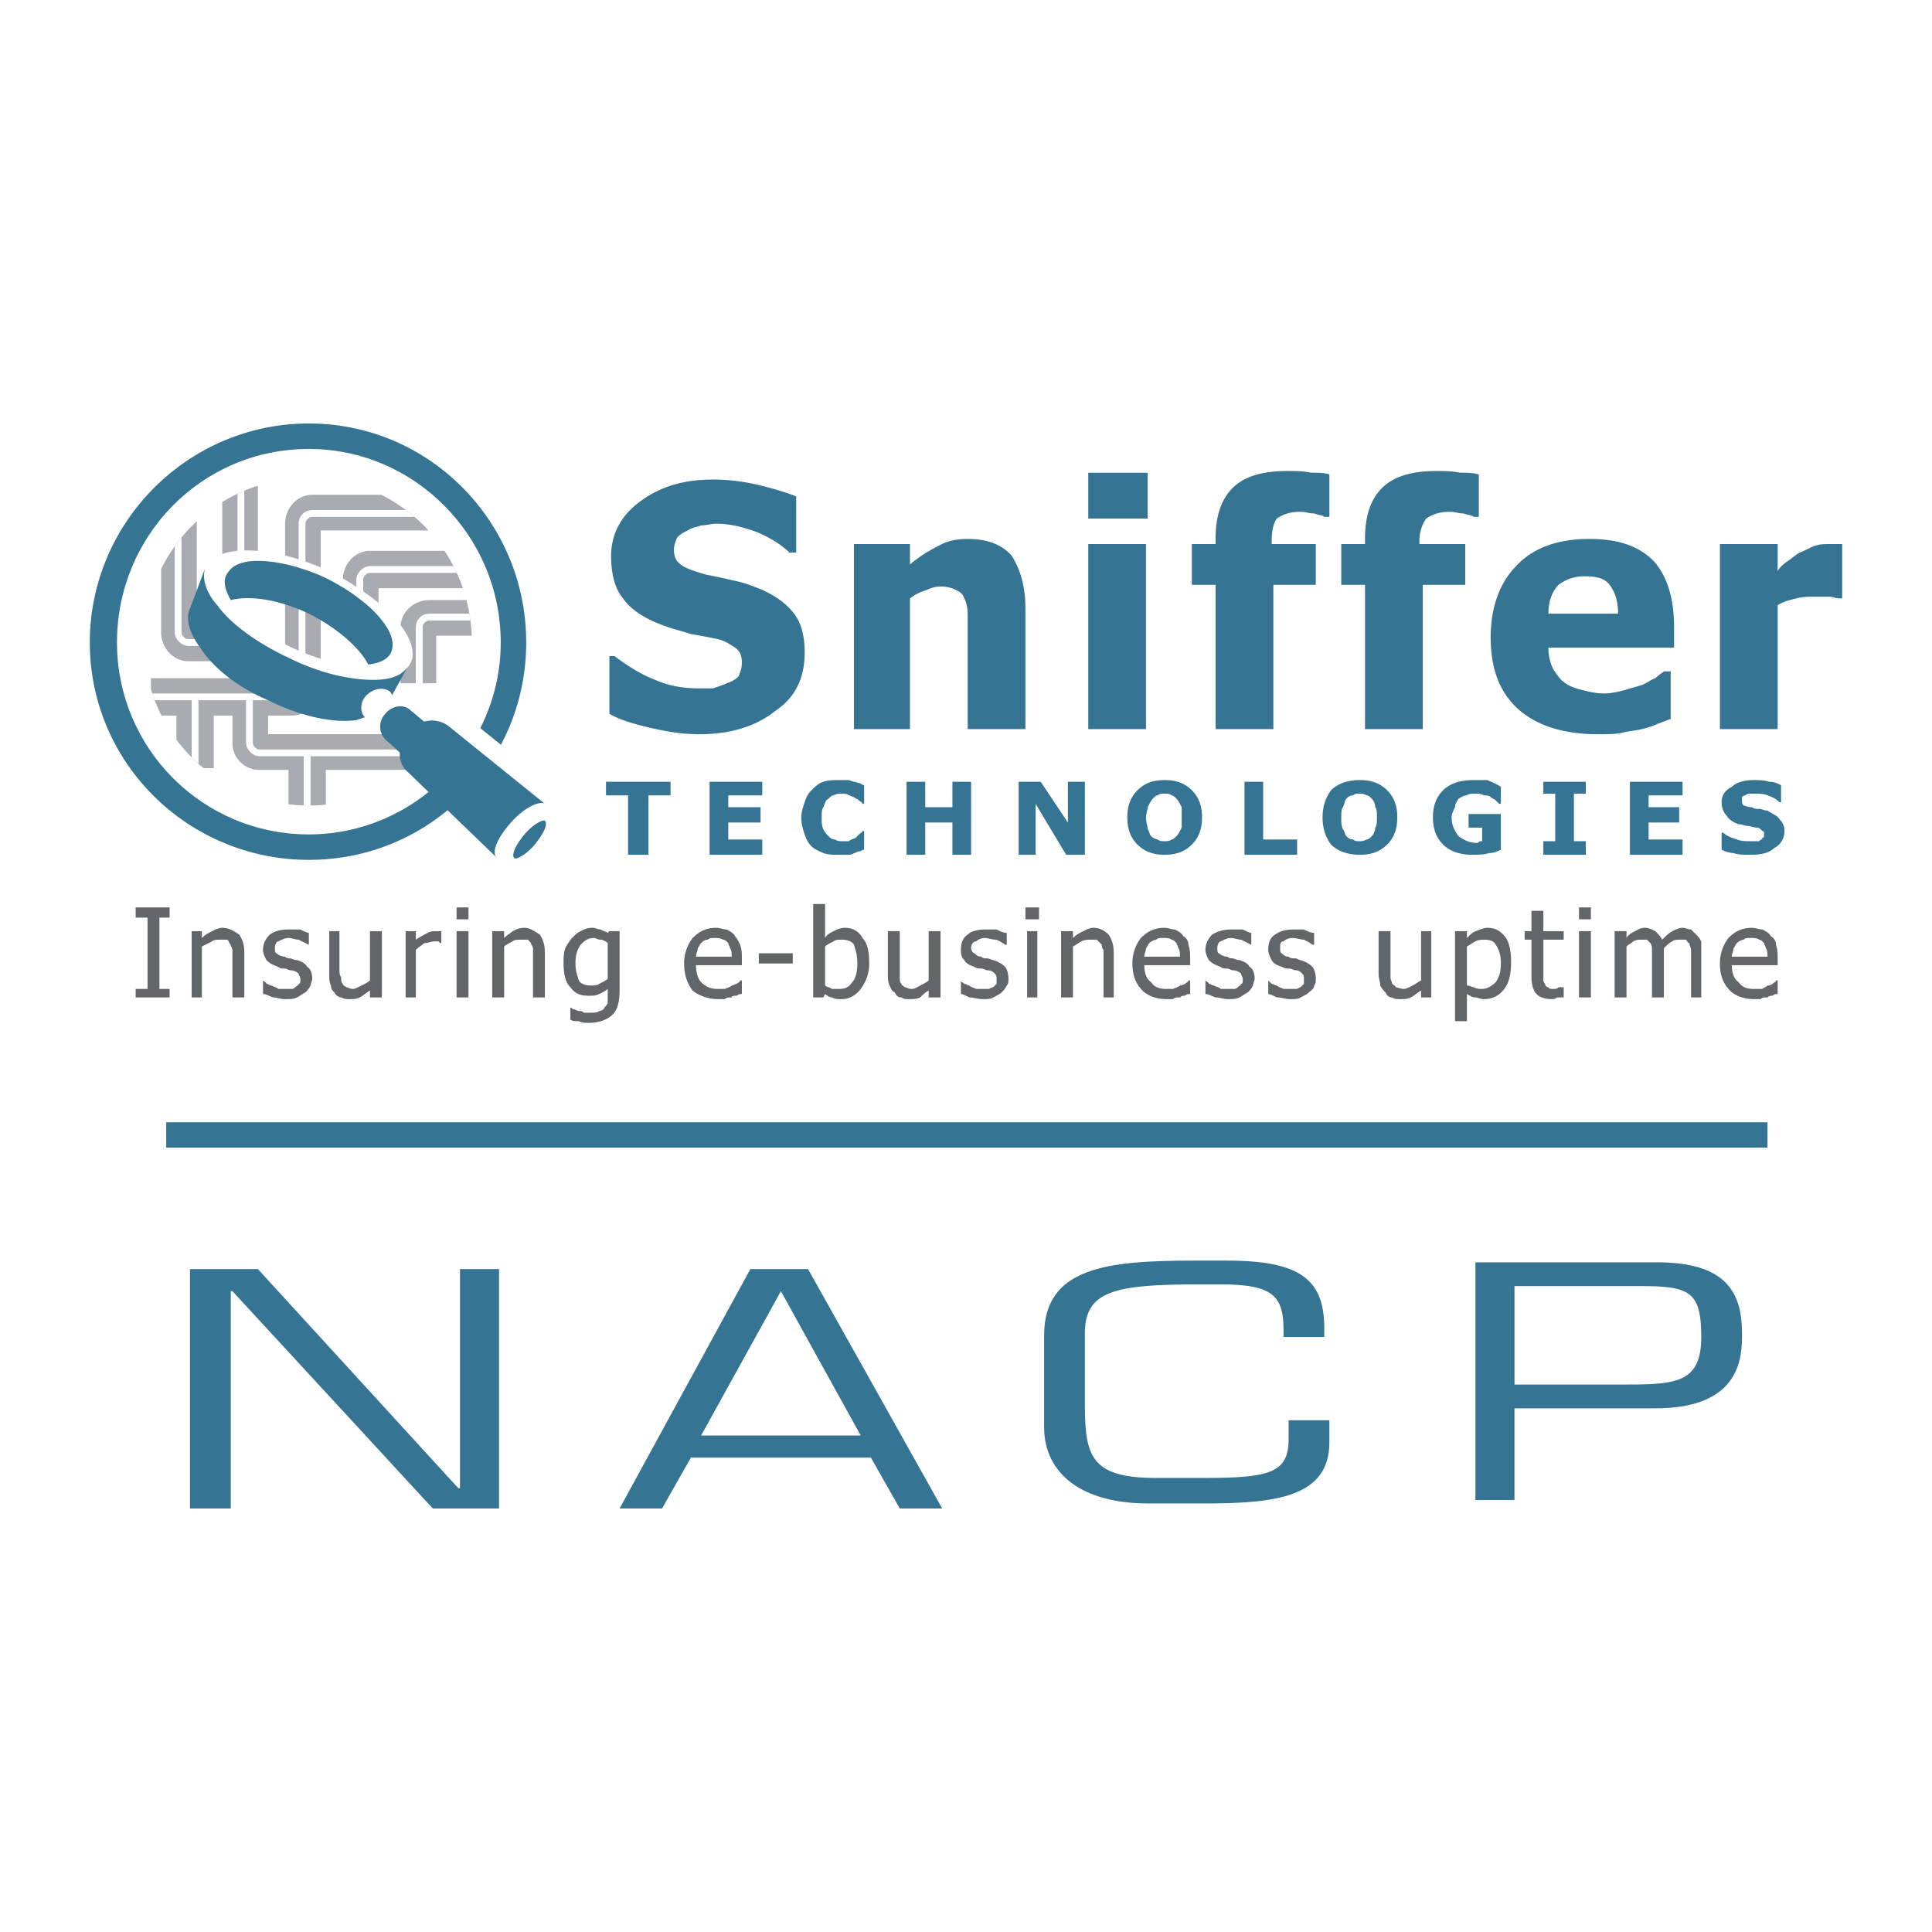
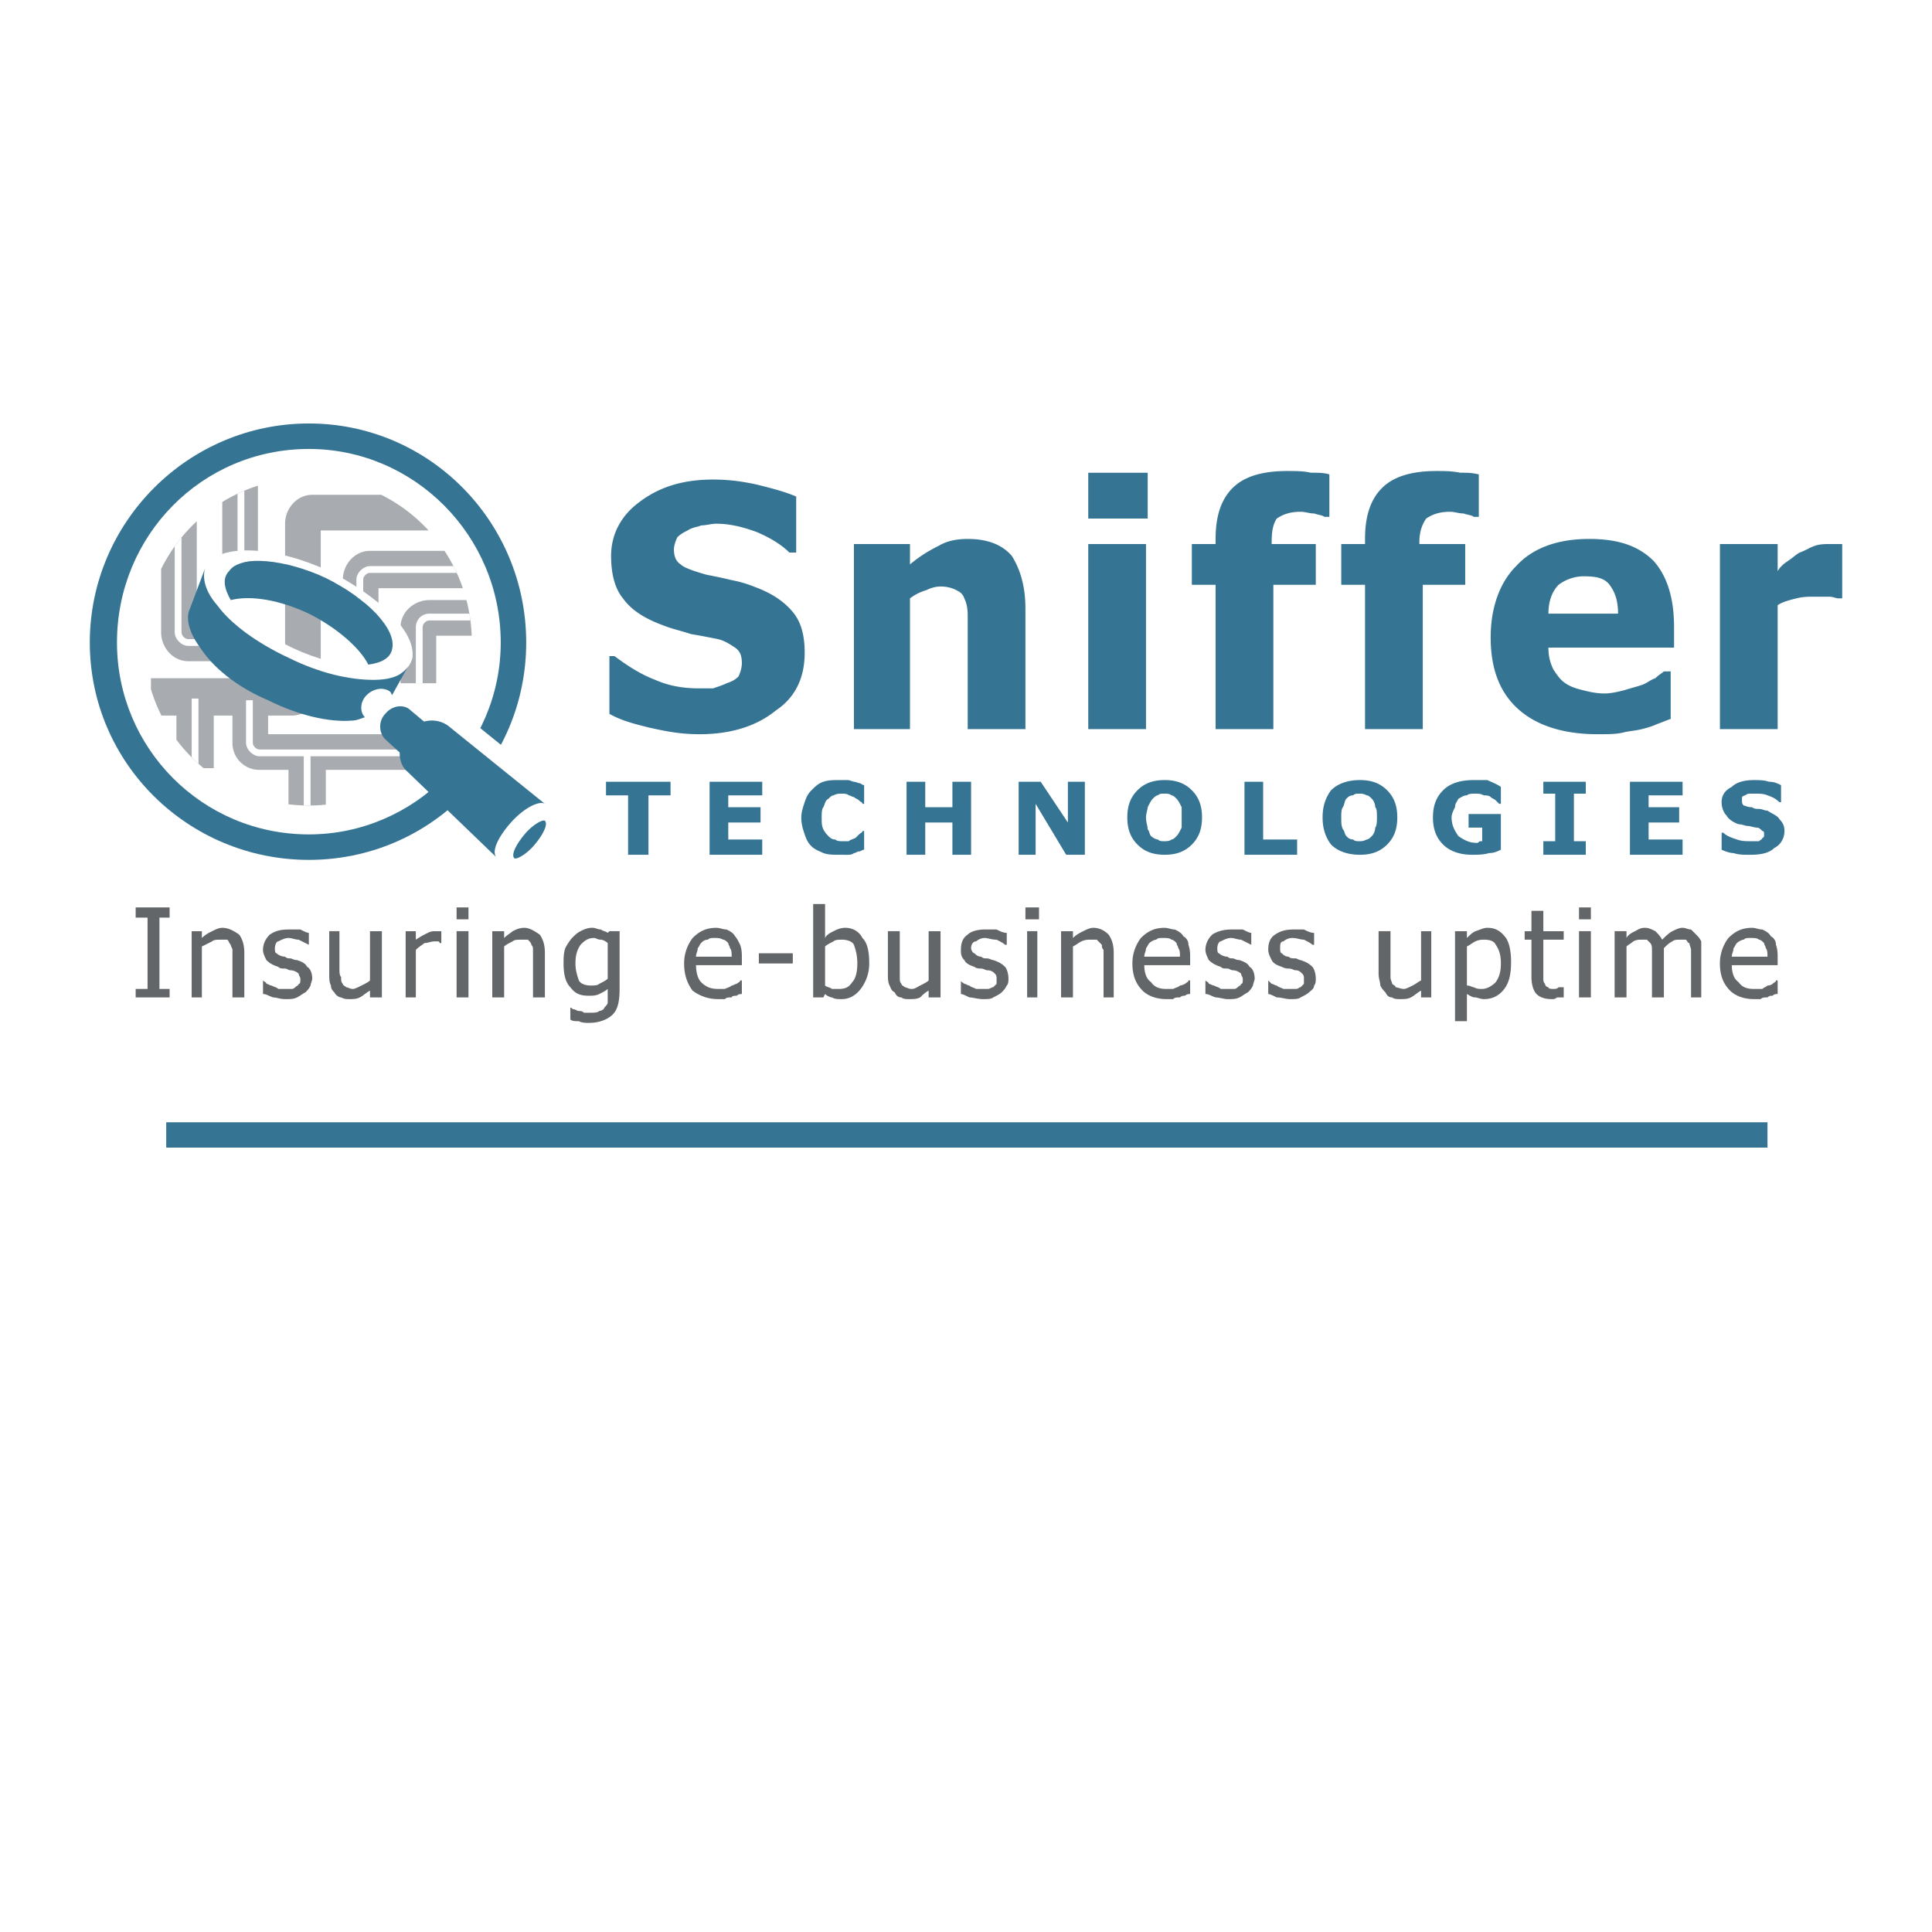
<svg xmlns="http://www.w3.org/2000/svg" width="2500" height="2500" viewBox="0 0 192.756 192.756">
  <path fill-rule="evenodd" clip-rule="evenodd" fill="#fff" d="M0 0h192.756v192.756H0V0z" />
  <path d="M52.5 64.105c0 12.028-9.656 21.685-21.685 21.685S8.96 76.133 8.96 64.105 18.787 42.25 30.815 42.25 52.5 52.077 52.5 64.105z" fill-rule="evenodd" clip-rule="evenodd" fill="#357493" />
  <path d="M52.839 81.046c1.186-1.355 2.71-2.202 3.388-1.694l-9.657-7.793c-1.186-1.017-2.88-.678-4.066.508-1.017 1.186-1.186 3.049 0 4.066l8.81 8.471c-.508-.339.169-2.033 1.525-3.558z" fill-rule="evenodd" clip-rule="evenodd" fill="#fff" />
  <path d="M49.958 64.105c0 10.504-8.64 19.144-19.144 19.144-10.673 0-19.144-8.64-19.144-19.144 0-10.673 8.471-19.313 19.144-19.313 10.504 0 19.144 8.64 19.144 19.313z" fill-rule="evenodd" clip-rule="evenodd" fill="#fff" />
  <path d="M42.843 59.87c-1.525 0-2.88 1.186-2.88 2.711v5.59h3.558v-4.744h3.542a16.693 16.693 0 0 0-.526-3.558h-3.694v.001z" fill-rule="evenodd" clip-rule="evenodd" fill="#a8abaf" />
  <path d="M36.914 54.957c-1.525 0-2.71 1.355-2.71 2.88v4.744h3.558v-3.897h8.418a16.371 16.371 0 0 0-1.833-3.727h-7.433z" fill-rule="evenodd" clip-rule="evenodd" fill="#a8abaf" />
  <path d="M31.154 49.366c-1.524 0-2.711 1.355-2.711 2.88v15.417H15.06v1.095c.273.914.625 1.793 1.047 2.632h13.015c1.524 0 2.88-1.355 2.88-2.88V52.925h10.756a16.274 16.274 0 0 0-4.719-3.558h-6.885v-.001z" fill-rule="evenodd" clip-rule="evenodd" fill="#a8abaf" />
  <path d="M16.076 56.77v6.319c0 1.525 1.186 2.88 2.71 2.88h4.744v-3.727h-3.897V52.009a16.265 16.265 0 0 0-3.557 4.761zM20.317 76.642h1.01v-6.946H17.6v4.106a16.417 16.417 0 0 0 2.717 2.84zM23.191 69.865V74.1a2.676 2.676 0 0 0 2.71 2.71H40.96a16.358 16.358 0 0 0 1.714-1.583v-1.975H26.749v-3.389h-3.558v.002zM22.175 57.159h3.557v-8.702a16.278 16.278 0 0 0-3.557 1.628v7.074z" fill-rule="evenodd" clip-rule="evenodd" fill="#a8abaf" />
  <path d="M32.509 80.28v-4.994h-3.727v4.959c.665.08 1.344.123 2.033.123a16.09 16.09 0 0 0 1.694-.088z" fill-rule="evenodd" clip-rule="evenodd" fill="#a8abaf" />
  <path d="M42.843 61.225c-.847 0-1.355.678-1.355 1.355v5.59h.678v-5.59c0-.339.339-.678.678-.678h4.09c-.03-.228-.064-.453-.102-.678h-3.989v.001zM36.914 56.481c-.677 0-1.355.677-1.355 1.355v4.744h.678v-4.744c0-.339.338-.678.677-.678h8.656a13.65 13.65 0 0 0-.33-.677h-8.326z" fill-rule="evenodd" clip-rule="evenodd" fill="#fff" />
-   <path d="M31.154 50.89c-.678 0-1.355.509-1.355 1.356v16.263c0 .339-.339.678-.677.678H15.194c.075.229.155.454.24.678h13.687c.847 0 1.355-.508 1.355-1.355V52.246c0-.339.339-.678.678-.678h10.202a16.247 16.247 0 0 0-.844-.678h-9.358z" fill-rule="evenodd" clip-rule="evenodd" fill="#fff" />
  <path d="M17.431 54.504v8.584c0 .678.678 1.355 1.355 1.355h4.744v-.678h-4.744c-.339 0-.678-.339-.678-.678V53.62c-.234.288-.461.582-.677.884zM19.803 76.201v-6.505h-.678v5.865c.22.22.446.432.678.64zM24.546 69.865V74.1c0 .678.678 1.355 1.355 1.355h16.555c.074-.075.146-.151.217-.228v-.45H25.902c-.339 0-.678-.338-.678-.678v-4.235h-.678v.001zM23.7 57.159h.678v-8.202c-.228.096-.455.197-.678.302v7.9z" fill-rule="evenodd" clip-rule="evenodd" fill="#fff" />
  <path d="M30.984 80.366v-5.08h-.678v5.074c.168.005.339.009.508.009.058 0 .114-.002.17-.003zM21.667 60.378c1.355 1.863 3.896 3.727 7.116 5.251 3.049 1.525 6.099 2.202 8.47 2.202 2.203 0 3.559-.847 3.896-2.202.169-1.355-.678-2.88-2.202-4.404-1.524-1.525-3.727-3.05-6.099-4.235-2.541-1.186-5.083-1.864-7.116-2.033-2.202-.169-3.896.169-4.743 1.017-1.017 1.016-.677 2.71.678 4.404zm1.186-3.388c1.186-1.694 5.59-1.186 9.656.678 4.066 2.033 7.116 5.082 6.607 7.115-.339 2.203-4.913 2.203-9.995-.169-4.913-2.373-7.793-5.93-6.268-7.624z" fill-rule="evenodd" clip-rule="evenodd" fill="#fff" />
  <path d="M36.745 66.307c-.847-1.694-3.219-3.727-5.93-5.082-2.88-1.355-5.76-1.864-7.793-1.355-.678-1.186-.847-2.202-.169-2.88 1.186-1.694 5.59-1.186 9.656.678 4.066 2.033 7.116 5.082 6.607 7.115-.169.846-1.016 1.355-2.371 1.524z" fill-rule="evenodd" clip-rule="evenodd" fill="#357493" />
  <path d="M23.022 56.99c-.339.339-.339.678-.339 1.017 0 .508.169 1.016.508 1.694 2.033-.508 4.913.169 7.624 1.355 2.71 1.355 5.083 3.219 6.099 5.083 1.186-.169 1.864-.678 2.033-1.524 0 0 .169-.169.169-.339 0-1.864-2.88-4.574-6.776-6.438-4.066-1.865-8.132-2.204-9.318-.848z" fill-rule="evenodd" clip-rule="evenodd" fill="#357493" />
  <path d="M53.347 84.096c.677-.678 1.186-1.525 1.186-2.033l-.169-1.694V80.2c-.509-.339-2.033.339-3.388 1.864-1.356 1.524-2.034 3.049-1.356 3.558v.169l1.694-.169c.508 0 1.186-.509 2.033-1.355v-.171z" fill-rule="evenodd" clip-rule="evenodd" fill="#fff" />
  <path d="M36.575 69.357c.678-.678 1.694-.848 2.372-.339l.169.339 1.695-3.05c-.509 1.017-1.695 1.524-3.559 1.524-2.372 0-5.421-.677-8.47-2.202-3.22-1.524-5.76-3.388-7.116-5.251-1.186-1.355-1.524-2.71-1.186-3.728l-1.525 4.066c-.508 1.017 0 2.542 1.016 3.897 1.187 1.863 3.558 3.896 6.777 5.251 3.049 1.525 6.099 2.203 8.301 2.033.508 0 .847-.169 1.355-.339-.507-.507-.507-1.524.171-2.201z" fill-rule="evenodd" clip-rule="evenodd" fill="#357493" />
  <path d="M19.125 60.716c-.169.339-.169.678-.169 1.017 0 .847.339 1.863 1.186 2.88 1.355 1.863 3.727 3.727 6.607 5.083 2.88 1.355 5.929 2.202 8.301 2.033.338-.169.678-.169 1.017-.169-.169-.339-.169-.678-.169-.847 0-.509.169-1.017.508-1.355.339-.508.847-.848 1.355-.848s.847.17 1.186.509h.169c.169-.169.508-.847.847-1.694-.678.339-1.525.678-2.711.678-2.372.169-5.591-.678-8.64-2.202-3.05-1.355-5.59-3.389-7.115-5.252-.678-1.017-1.186-1.864-1.186-2.541-.508 1.184-1.186 2.708-1.186 2.708zM40.98 70.881c-.678-.678-1.864-.508-2.542.339-.677.678-.677 1.864 0 2.542l7.962 7.285c.678.678 1.863.339 2.711-.508.847-.847.847-2.203.169-2.71l-8.3-6.948z" fill-rule="evenodd" clip-rule="evenodd" fill="#357493" />
  <path d="M50.976 82.063c1.355-1.525 2.879-2.203 3.388-1.864l-9.657-7.793c-1.186-.847-2.88-.678-4.066.678-1.016 1.186-1.016 3.049 0 3.896l8.979 8.64c-.678-.508 0-2.033 1.356-3.557zM51.314 85.621c.169.169 1.186-.339 2.033-1.355s1.354-2.033 1.017-2.372c-.17-.169-1.186.338-2.033 1.355-.848 1.016-1.355 2.033-1.017 2.372zM66.9 79.352h-2.202v5.93h-2.033v-5.93h-2.203v-1.355H66.9v1.355zM76.048 85.282h-5.251v-7.285h5.251v1.355H72.66v1.186h3.219v1.525H72.66v1.694h3.388v1.525zM83.672 85.282c-.508 0-1.016 0-1.525-.17-.338-.169-.847-.338-1.186-.677s-.508-.678-.678-1.186c-.169-.509-.339-1.017-.339-1.694 0-.508.17-1.017.339-1.525s.339-.847.678-1.186.678-.678 1.186-.848c.509-.169 1.017-.169 1.525-.169h.847c.339 0 .508.169.678.169.169 0 .508.169.678.169a.525.525 0 0 0 .339.169v1.864h-.17c0-.169-.169-.169-.339-.339-.169-.169-.339-.169-.508-.338-.169 0-.339-.169-.508-.169-.169-.169-.508-.169-.678-.169-.339 0-.508 0-.847.169-.169 0-.339.169-.508.339-.339.169-.339.508-.509.847-.169.169-.169.677-.169 1.017 0 .508 0 .847.169 1.186.17.339.339.509.509.678.169.169.339.339.678.339.169.17.508.17.677.17h.678c.169-.17.339-.17.677-.339l.339-.338c.17-.169.339-.169.339-.339h.17v1.864c-.17 0-.339.169-.509.169-.169 0-.339.169-.508.169-.169.17-.508.17-.678.17l-.847-.002zM96.886 85.282h-1.863v-3.219h-2.711v3.219h-1.863v-7.285h1.863v2.541h2.711v-2.541h1.863v7.285zM108.236 85.282h-1.863l-3.049-5.083v5.083h-1.693v-7.285h2.201l2.711 4.066v-4.066h1.693v7.285zM116.877 83.757c-.17.17-.508.17-.678.17-.338 0-.508 0-.678-.17-.17 0-.508-.169-.678-.339-.168-.169-.168-.508-.338-.678 0-.338-.17-.677-.17-1.186 0-.339.17-.847.17-1.017.17-.339.338-.678.508-.847.17-.169.338-.339.508-.339.17-.169.34-.169.678-.169.17 0 .508 0 .678.169.17 0 .34.169.508.339.17.169.34.508.51.847v2.033c-.17.339-.34.678-.51.847-.168.17-.338.34-.508.34zm2.033-4.913c-.678-.678-1.525-1.017-2.711-1.017s-2.033.338-2.711 1.017c-.678.677-1.016 1.524-1.016 2.71s.338 2.033 1.016 2.71 1.525 1.017 2.711 1.017 2.033-.339 2.711-1.017 1.016-1.525 1.016-2.71-.338-2.033-1.016-2.71zM129.414 85.282h-5.252v-7.285h1.863v5.76h3.389v1.525zM136.359 83.757c-.338.17-.508.17-.678.17-.338 0-.508 0-.678-.17-.338 0-.508-.169-.678-.339-.168-.169-.168-.508-.34-.678-.168-.338-.168-.677-.168-1.186 0-.339 0-.847.168-1.017.172-.339.172-.678.34-.847.17-.169.34-.339.678-.339.17-.169.34-.169.678-.169.17 0 .34 0 .678.169.17 0 .34.169.508.339.17.169.34.508.34.847.17.169.17.508.17 1.017 0 .339 0 .847-.17 1.016 0 .339-.17.678-.34.847-.168.17-.338.34-.508.34zm2.034-4.913c-.678-.678-1.525-1.017-2.711-1.017s-2.201.338-2.879 1.017c-.51.677-.848 1.524-.848 2.71s.338 2.033.848 2.71c.678.678 1.693 1.017 2.879 1.017s2.033-.339 2.711-1.017 1.016-1.525 1.016-2.71c-.001-1.185-.339-2.033-1.016-2.71zM149.744 84.773c-.34.169-.678.338-1.186.338-.51.17-1.188.17-1.695.17-1.186 0-2.203-.339-2.881-1.017s-1.016-1.525-1.016-2.71c0-1.186.338-2.033 1.016-2.71.678-.678 1.695-1.017 3.051-1.017h1.355c.338.169.846.338 1.355.678v1.694h-.17l-.34-.339c-.168-.169-.338-.169-.508-.338-.168-.169-.508-.169-.678-.169-.338-.169-.508-.169-.846-.169-.34 0-.68 0-.848.169-.34 0-.508.169-.848.339-.17.339-.338.508-.338.847-.17.339-.34.677-.34 1.017 0 .847.34 1.355.678 1.863.508.339 1.016.678 1.863.678.17 0 .17-.169.34-.169h.17v-1.356h-1.357v-1.355h3.221v3.556h.002zM158.215 85.282h-4.236v-1.355h1.185v-4.744h-1.185v-1.186h4.236v1.186h-1.186v4.744h1.186v1.355zM167.871 85.282h-5.252v-7.285h5.252v1.355h-3.389v1.186h3.049v1.525h-3.049v1.694h3.389v1.525zM178.035 82.91c0 .678-.338 1.355-1.016 1.694-.51.508-1.355.678-2.373.678-.678 0-1.186 0-1.693-.17-.34 0-.848-.169-1.186-.338V83.08h.17c.338.338.846.508 1.354.677.51.17.848.17 1.355.17H175.494c.17-.17.34-.17.34-.339.168 0 .168-.169.168-.338s0-.339-.168-.339c-.17-.169-.34-.339-.51-.339-.338 0-.678-.169-1.016-.169-.17 0-.508-.17-.848-.17-.508-.169-1.016-.508-1.186-.847-.338-.339-.508-.847-.508-1.355 0-.678.338-1.186 1.016-1.524.508-.509 1.355-.678 2.203-.678.508 0 1.016 0 1.523.169.51 0 .848.169 1.188.339v1.694h-.17c-.34-.339-.678-.508-1.186-.678-.34-.169-.848-.169-1.186-.169h-.51c-.168 0-.338 0-.508.169 0 0-.17 0-.338.169v.338c0 .17 0 .339.168.509.17 0 .34.169.848.169.17.169.508.169.678.169.34 0 .508.169.848.169.508.338 1.016.508 1.186.847.339.34.509.679.509 1.187zM69.78 73.253c-2.032 0-3.558-.339-5.082-.678-1.355-.339-2.711-.678-3.896-1.355v-5.76h.508c1.355 1.017 2.711 1.864 4.066 2.372 1.524.678 3.049.848 4.404.848h1.355c.509-.17 1.017-.339 1.355-.508.508-.169.847-.339 1.186-.678.17-.339.339-.847.339-1.355 0-.678-.169-1.186-.677-1.524s-1.017-.678-1.694-.847c-.847-.169-1.694-.339-2.711-.508-1.017-.339-1.864-.508-2.711-.847-1.863-.677-3.219-1.524-4.065-2.71-.848-1.017-1.187-2.542-1.187-4.235 0-2.202 1.017-4.066 2.88-5.421 2.033-1.524 4.404-2.202 7.285-2.202 1.524 0 2.88.169 4.405.508 1.355.339 2.71.678 3.897 1.186v5.591h-.678c-.847-.847-2.033-1.525-3.219-2.033-1.355-.508-2.71-.847-4.066-.847-.508 0-1.017.169-1.524.169-.339.169-.847.169-1.355.508-.339.169-.678.339-1.017.677-.169.339-.339.848-.339 1.187 0 .677.17 1.186.678 1.524.338.338 1.355.678 2.541 1.017.847.169 1.694.339 2.372.508.847.17 1.524.339 2.372.678 1.864.678 3.049 1.524 3.896 2.541s1.186 2.372 1.186 4.066c0 2.372-.847 4.404-2.88 5.76-1.864 1.521-4.405 2.368-7.624 2.368zM102.307 72.745h-5.759v-9.148-2.203c0-.847-.169-1.355-.339-1.694-.169-.508-.508-.678-.847-.847s-.847-.339-1.525-.339c-.508 0-1.017.169-1.355.339-.508.169-1.016.339-1.694.847v13.044h-5.59V54.279h5.59v2.033c1.017-.847 1.864-1.355 2.88-1.863.847-.509 1.863-.678 2.88-.678 1.863 0 3.388.508 4.404 1.694.848 1.355 1.355 3.049 1.355 5.251v12.029zM108.576 54.279h5.76v18.466h-5.76V54.279zm0-7.115h5.93v4.574h-5.93v-4.574zM132.633 51.568h-.508c-.17-.169-.51-.169-1.018-.339-.508 0-.846-.169-1.355-.169-1.186 0-1.863.339-2.371.678-.338.508-.508 1.186-.508 2.372v.169h4.404v4.066h-4.234v14.4h-5.762v-14.4h-2.371v-4.066h2.371v-.508c0-2.202.51-3.896 1.695-5.083 1.186-1.186 3.049-1.694 5.42-1.694.848 0 1.695 0 2.373.169.678 0 1.355 0 1.863.169v4.236h.001zM147.541 51.568h-.508c-.17-.169-.51-.169-1.018-.339-.508 0-.846-.169-1.355-.169-1.186 0-1.863.339-2.371.678-.338.508-.678 1.186-.678 2.372v.169h4.574v4.066h-4.234v14.4h-5.762v-14.4h-2.371v-4.066h2.371v-.508c0-2.202.51-3.896 1.695-5.083 1.186-1.186 3.049-1.694 5.42-1.694.848 0 1.525 0 2.373.169.678 0 1.186 0 1.863.169v4.236h.001zM154.486 61.225c0-1.187.34-2.203 1.018-2.88a4.164 4.164 0 0 1 2.541-.847c1.186 0 2.033.17 2.541.847.508.678.848 1.525.848 2.88h-6.948zm7.455 11.859c.678-.169 1.186-.169 1.863-.339.678-.169 1.186-.338 1.525-.508.508-.169.846-.339 1.355-.508v-4.744h-.678c-.17.169-.51.339-.848.678-.508.169-.848.508-1.355.678-.508.169-1.186.339-1.693.508-.678.169-1.355.338-2.033.338-.848 0-1.525-.169-2.203-.338s-1.186-.339-1.693-.678c-.508-.339-.848-.847-1.186-1.355-.34-.678-.51-1.356-.51-2.203h12.537V62.58c0-2.88-.678-5.083-2.033-6.607-1.523-1.524-3.557-2.203-6.438-2.203-3.049 0-5.59.847-7.285 2.711-1.693 1.694-2.541 4.235-2.541 7.115 0 3.049.848 5.421 2.711 7.116 1.863 1.694 4.574 2.541 7.963 2.541 1.017 0 1.865 0 2.542-.169zM183.795 59.7h-.338c-.34 0-.508-.169-1.018-.169h-1.355c-.678 0-1.186 0-1.861.169-.68.169-1.357.338-1.865.678v12.367h-5.76V54.279h5.76v2.711c.17-.339.508-.678 1.018-1.017.508-.339.848-.678 1.186-.847.508-.169 1.016-.508 1.523-.677.51-.17 1.018-.17 1.525-.17h1.186V59.7h-.001z" fill-rule="evenodd" clip-rule="evenodd" fill="#357493" />
  <path fill-rule="evenodd" clip-rule="evenodd" fill="#636668" d="M13.535 99.512v-.846h1.186V91.55h-1.186v-1.016h3.388v1.016h-1.016v7.116h1.016v.846h-3.388zM23.191 99.512v-3.896-.847c0-.17-.169-.339-.169-.508-.169-.169-.169-.339-.339-.508h-.678c-.339 0-.678 0-.847.169l-1.017.509v5.082h-1.017v-6.606h1.017v.677c.339-.338.677-.508 1.017-.677.338-.169.678-.339 1.016-.339.678 0 1.186.339 1.694.678.338.508.508 1.017.508 1.864v4.404h-1.185v-.002zM27.257 99.512c-.508-.168-.678-.338-1.017-.338v-1.355c.169.17.339.17.339.338.169 0 .339.17.508.17.339.17.509.17.678.34h1.356c.169 0 .338-.17.338-.17.17-.17.339-.17.339-.34.169 0 .169-.168.169-.508 0-.17-.169-.338-.169-.508a1.29 1.29 0 0 0-.847-.34c-.169 0-.339-.168-.509-.168-.339 0-.508 0-.678-.17-.508-.17-.847-.339-1.186-.677-.169-.34-.339-.678-.339-1.017 0-.678.339-1.187.678-1.525.508-.339 1.017-.508 1.864-.508h1.186c.339.169.678.339.847.339v1.186l-1.017-.508c-.339 0-.677-.17-1.016-.17-.339 0-.678.17-1.017.339-.169 0-.338.339-.338.678 0 .17 0 .509.169.509.169.169.508.338.847.338.169.17.339.17.509.17s.338.17.678.17c.508.169.847.338 1.016.677.339.17.508.678.508 1.186 0 .17-.169.508-.169.678-.169.34-.339.51-.508.678-.339.17-.508.34-.847.508-.339.17-.678.17-1.187.17-.507-.002-.846-.172-1.185-.172zM36.914 99.512v-.676c-.339.168-.677.508-1.016.676-.339.17-.678.17-1.017.17-.338 0-.508 0-.847-.17-.169 0-.508-.168-.678-.508-.169-.168-.338-.338-.338-.678-.17-.338-.17-.678-.17-1.186v-4.235h1.017v3.728c0 .338 0 .678.169.846 0 .34 0 .51.169.678 0 .17.169.17.339.34.169 0 .338.17.677.17.169 0 .508-.17.847-.34s.678-.338.847-.508v-4.913H38.1v6.606h-1.186zM43.86 94.091c0-.17-.17-.17-.17-.17h-.338c-.338 0-.678.17-1.017.17-.169.169-.508.339-.847.678v4.743h-1.017v-6.606h1.017v.847c.508-.339.847-.508 1.186-.678.339-.169.509-.169.847-.169h.508v1.186h-.169v-.001zM45.554 92.905h1.186v6.606h-1.186v-6.606zm0-2.371h1.186v1.186h-1.186v-1.186zM53.178 99.512v-3.896-.847c0-.17 0-.339-.169-.508 0-.169-.169-.339-.339-.508h-.678c-.339 0-.678 0-.847.169-.339.17-.677.339-.847.509v5.082h-1.186v-6.606h1.186v.677c.338-.338.678-.508.847-.677.339-.169.678-.339 1.186-.339s1.017.339 1.524.678c.339.508.509 1.017.509 1.864v4.404h-1.186v-.002zM60.632 97.648c-.169.17-.508.34-.847.508-.169.17-.508.17-.847.17-.509 0-1.017-.17-1.187-.508-.169-.508-.338-1.018-.338-1.694 0-.847.169-1.355.508-1.863.339-.339.677-.678 1.355-.678.169 0 .339.17.678.17.169 0 .508.169.678.339v3.556zm-3.728 2.881v1.186c.169.17.509.17.847.17.339.168.678.168 1.018.168 1.016 0 1.863-.338 2.371-.846s.678-1.355.678-2.541v-5.761h-1.017l-.169.169c-.169-.169-.508-.169-.678-.339-.339 0-.508-.169-.847-.169-.508 0-.847.169-1.186.339s-.508.339-.848.677c-.169.17-.508.678-.677 1.017-.169.509-.169 1.017-.169 1.525 0 1.017.169 1.864.677 2.372.509.678 1.017.848 1.865.848.338 0 .677 0 1.016-.17s.678-.338.847-.508V100.022c0 .168-.169.338-.339.508 0 .17-.339.338-.508.338-.169.17-.508.17-.847.17h-.678c-.17-.17-.339-.17-.509-.17-.169 0-.338-.168-.508-.168-.169-.001-.169-.171-.339-.171zM72.999 95.446h-3.558c0-.338.169-.507.169-.847.169-.169.169-.338.339-.508.169-.17.338-.339.678-.339.169-.17.339-.17.677-.17.339 0 .508 0 .847.17.169 0 .339.169.508.339 0 .169.17.339.17.508.17.17.17.509.17.847zm-1.355 4.236h.677c.169-.17.338-.17.678-.17 0-.168.339-.168.508-.168.169-.17.339-.17.508-.17v-1.355h-.169c0 .17-.17.17-.339.338-.169 0-.339.17-.508.17-.169.17-.339.17-.678.34h-.677c-.678 0-1.187-.17-1.694-.678-.339-.34-.508-1.018-.508-1.695h4.574v-.677c0-.508 0-.847-.169-1.355-.17-.339-.339-.678-.508-.847-.169-.339-.508-.508-.847-.678-.339 0-.678-.169-1.017-.169-1.017 0-1.694.339-2.372 1.016a4.165 4.165 0 0 0-.848 2.542c0 1.187.339 2.032.848 2.712a4.17 4.17 0 0 0 2.541.844zM75.709 95.108h3.389v1.016h-3.389v-1.016zM85.536 96.124c0 .847-.17 1.524-.508 1.864-.339.508-.678.678-1.355.678h-.677c-.17-.17-.509-.17-.678-.34V94.43c.169-.169.508-.339.847-.509.17-.169.508-.169.847-.169.508 0 1.017.169 1.186.508.168.509.338 1.017.338 1.864zm1.186 0c0-1.186-.169-2.033-.678-2.542-.339-.677-1.016-1.016-1.694-1.016-.508 0-.847.169-1.186.339s-.678.339-.847.677v-3.388h-1.186v9.317h1.016l.17-.338c.169.17.508.338.678.338.339.17.508.17 1.016.17.678 0 1.355-.338 1.864-1.016a4.166 4.166 0 0 0 .847-2.541zM92.651 99.512v-.676c-.339.168-.678.508-.847.676-.339.17-.678.17-1.186.17-.169 0-.508 0-.678-.17-.339 0-.508-.168-.678-.508-.339-.168-.339-.338-.508-.678-.169-.338-.169-.678-.169-1.186v-4.235h1.186v4.574c0 .34 0 .51.169.678 0 .17.169.17.339.34.169 0 .339.17.677.17.339 0 .509-.17.848-.34s.677-.338.847-.508v-4.913h1.186v6.606h-1.186zM96.717 99.512c-.339-.168-.677-.338-.847-.338v-1.355c0 .17.17.17.339.338.169 0 .339.17.508.17.169.17.338.17.678.34h1.186c.17 0 .34-.17.51-.17l.338-.34v-.508c0-.17 0-.338-.17-.508-.168-.17-.338-.34-.848-.34 0 0-.338-.168-.508-.168s-.508 0-.678-.17c-.508-.17-.847-.339-1.016-.677-.339-.34-.339-.678-.339-1.017 0-.678.17-1.187.678-1.525.339-.339 1.017-.508 1.695-.508h1.186c.338.169.678.339 1.016.339v1.186h-.168c-.17-.169-.51-.339-.848-.508-.508 0-.848-.17-1.186-.17-.34 0-.678.17-.848.339-.34 0-.508.339-.508.678 0 .17.168.509.338.509.17.169.34.338.678.338.17.17.34.17.508.17.34 0 .51.17.68.17.508.169.846.338 1.186.677.168.17.338.678.338 1.186 0 .17 0 .508-.17.678-.168.34-.338.51-.508.678-.17.17-.508.34-.846.508-.17.17-.68.17-1.018.17-.509-.002-1.018-.172-1.356-.172zM102.477 92.905h1.018v6.606h-1.018v-6.606zm-.17-2.371h1.355v1.186h-1.355v-1.186zM110.102 99.512v-3.896-.847c-.17-.17-.17-.339-.17-.508l-.508-.508h-.678c-.17 0-.51 0-.848.169-.34.17-.508.339-.848.509v5.082h-1.186v-6.606h1.186v.677c.34-.338.678-.508 1.018-.677.338-.169.678-.339 1.016-.339.678 0 1.186.339 1.525.678.338.508.508 1.017.508 1.864v4.404h-1.015v-.002zM117.725 95.446h-3.559c0-.338.17-.507.17-.847.17-.169.17-.338.34-.508.168-.17.508-.339.676-.339.17-.17.34-.17.678-.17.34 0 .678 0 .848.17.17 0 .34.169.508.339 0 .169.17.339.17.508.169.17.169.509.169.847zm-1.356 4.236h.678c.17-.17.338-.17.678-.17.17-.168.338-.168.508-.168.17-.17.338-.17.508-.17v-1.355h-.17c0 .17-.168.17-.338.338 0 0-.338.17-.508.17-.17.17-.34.17-.678.34h-.678c-.678 0-1.186-.17-1.525-.678-.508-.34-.678-1.018-.678-1.695h4.574v-.677c0-.508 0-.847-.17-1.355a.929.929 0 0 0-.508-.847c-.168-.339-.508-.508-.846-.678-.34 0-.678-.169-1.018-.169-1.016 0-1.693.339-2.371 1.016a4.165 4.165 0 0 0-.848 2.542c0 1.187.34 2.032 1.018 2.712.509.506 1.355.844 2.372.844zM121.281 99.512c-.508-.168-.678-.338-1.016-.338v-1.355c.17.17.338.17.338.338.17 0 .34.17.51.17.338.17.508.17.678.34h1.356c.168 0 .338-.17.338-.17.17-.17.338-.17.338-.34.17 0 .17-.168.17-.508 0-.17-.17-.338-.17-.508a1.288 1.288 0 0 0-.846-.34c-.17 0-.34-.168-.508-.168-.34 0-.51 0-.678-.17-.51-.17-.848-.339-1.188-.677-.168-.34-.338-.678-.338-1.017 0-.678.338-1.187.678-1.525.508-.339 1.186-.508 1.863-.508h1.186c.34.169.678.339.848.339v1.186l-1.018-.508c-.338 0-.676-.17-1.016-.17-.338 0-.678.17-1.016.339-.17 0-.34.339-.34.678 0 .17 0 .509.17.509.17.169.508.338.848.338.168.17.338.17.508.17s.338.17.678.17c.508.169.848.338 1.016.677.34.17.508.678.508 1.186 0 .17-.168.508-.168.678-.17.34-.34.51-.508.678-.34.17-.51.34-.848.508-.34.17-.678.17-1.186.17-.339-.002-.847-.172-1.187-.172zM127.381 99.512c-.338-.168-.678-.338-.848-.338v-1.355l.34.338c.17 0 .338.17.508.17.17.17.338.17.678.34h1.186c.34 0 .34-.17.508-.17l.34-.34v-.508c0-.17 0-.338-.17-.508s-.338-.34-.678-.34c-.17 0-.338-.168-.678-.168-.17 0-.338 0-.678-.17-.508-.17-.846-.339-1.016-.677-.17-.34-.34-.678-.34-1.017 0-.678.17-1.187.678-1.525.508-.339 1.018-.508 1.863-.508h1.018c.338.169.678.339 1.016.339v1.186h-.17c-.168-.169-.508-.339-.846-.508-.34 0-.678-.17-1.186-.17-.34 0-.678.17-.848.339-.34 0-.34.339-.34.678 0 .17 0 .509.17.509.17.169.34.338.678.338.17.17.34.17.678.17.17 0 .34.17.508.17.51.169.848.338 1.186.677.17.17.34.678.34 1.186 0 .17 0 .508-.17.678 0 .34-.338.51-.508.678-.17.17-.508.34-.848.508-.168.17-.678.17-1.016.17-.507-.002-.847-.172-1.355-.172zM141.781 99.512v-.676c-.34.168-.678.508-1.018.676-.338.17-.678.17-1.016.17-.34 0-.678 0-.848-.17-.338 0-.508-.168-.678-.508a2.34 2.34 0 0 1-.508-.678c0-.338-.17-.678-.17-1.186v-4.235h1.188v4.574c0 .34.168.51.168.678.17.17.34.17.34.34.168 0 .508.17.846.17.17 0 .51-.17.848-.34.34-.17.508-.338.848-.508v-4.913h1.016v6.606h-1.016zM149.744 96.124c0 .847-.17 1.354-.51 1.864-.338.338-.846.678-1.354.678-.34 0-.51 0-.848-.17-.17 0-.34-.17-.678-.17V94.43c.338-.169.508-.339.848-.509.338-.169.678-.169.846-.169.678 0 1.018.169 1.186.508.34.509.51 1.017.51 1.864zm1.016-.169c0-1.016-.17-1.863-.508-2.372-.508-.677-1.018-1.016-1.863-1.016-.34 0-.678.169-1.186.339-.34.169-.51.339-.848.677v-.677h-1.186v8.979h1.186v-2.711c.338.17.508.338.848.338.168 0 .508.17.846.17.848 0 1.525-.338 2.033-1.016s.678-1.525.678-2.711zM153.301 99.174c-.338-.338-.508-1.018-.508-1.695v-3.726h-.678v-.847h.678v-2.033h1.186v2.033h2.033v.847h-2.033v3.896c0 .17 0 .34.17.508 0 .17.17.34.338.34 0 .17.34.17.51.17.168 0 .338 0 .508-.17h.508v1.016h-.678c-.17.17-.338.17-.508.17-.679-.001-1.186-.171-1.526-.509zM157.537 92.905h1.186v6.606h-1.186v-6.606zm0-2.371h1.186v1.186h-1.186v-1.186zM168.717 95.616v-.847c0-.17-.168-.508-.168-.678-.17 0-.17-.17-.34-.339h-.678c-.168 0-.508 0-.678.169-.338.17-.508.339-.846.678v4.913h-1.188v-3.896-.847c0-.17 0-.508-.168-.678l-.34-.339h-.508c-.338 0-.508 0-.848.169-.168.17-.508.339-.678.509v5.082h-1.186v-6.606h1.186v.677c.17-.338.51-.508.848-.677.34-.169.508-.339 1.018-.339.338 0 .676.169 1.016.339.17.169.508.508.678.847.338-.339.678-.678 1.016-.847.34-.169.678-.339 1.018-.339.338 0 .508.169.846.169l.51.508c.168.169.338.338.508.677v5.591h-1.018v-3.896zM176.342 95.446h-3.559c0-.338.17-.507.17-.847.17-.169.17-.338.338-.508.17-.17.51-.339.678-.339.17-.17.34-.17.678-.17.34 0 .678 0 .848.17.17 0 .34.169.508.339 0 .169.17.339.17.508.169.17.169.509.169.847zm-1.356 4.236h.678c.17-.17.338-.17.678-.17.168-.168.338-.168.508-.168.17-.17.338-.17.508-.17v-1.355h-.17c0 .17-.168.17-.338.338 0 0-.17.17-.508.17-.17.17-.34.17-.508.34h-.848c-.678 0-1.186-.17-1.525-.678-.508-.34-.678-1.018-.678-1.695h4.574v-.677c0-.508 0-.847-.17-1.355a.929.929 0 0 0-.508-.847c-.17-.339-.508-.508-.846-.678-.34 0-.678-.169-1.018-.169-1.016 0-1.693.339-2.371 1.016a4.165 4.165 0 0 0-.848 2.542c0 1.187.34 2.032 1.016 2.712.511.506 1.357.844 2.374.844z" />
-   <path fill-rule="evenodd" clip-rule="evenodd" fill="#357493" d="M49.79 150.506h-6.607L23.191 128.82h-.169v21.686h-4.066v-23.887h6.776l19.991 21.854h.17v-21.854h3.897v23.887zM85.875 143.221H69.95l7.962-14.4 7.963 14.4zm1.016 2.203l2.88 5.082h4.235l-13.384-23.887h-5.76l-13.045 23.887h4.235l2.88-5.082h17.959zM114.506 149.998c-6.438 0-10.334-2.881-10.334-7.625v-9.146c0-6.777 6.268-7.455 14.908-7.455h3.389c7.453 0 9.656 2.033 9.656 6.777v.846h-4.066v-.678c0-3.387-1.016-4.574-6.268-4.574h-2.203c-8.471 0-11.352.678-11.352 4.914v6.607c0 5.42.34 7.793 7.115 7.793h4.744c6.607 0 8.471-.508 8.471-3.896v-1.863h4.066v2.201c0 5.422-5.252 6.1-12.367 6.1h-5.759v-.001zM163.635 128.312c4.914 0 6.1.508 6.1 5.082 0 4.744-2.711 4.744-8.133 4.744H151.1v-9.826h12.535zm-16.432 21.346h3.896v-9.148h14.061c8.641 0 8.641-5.252 8.641-7.453 0-4.066-1.525-7.115-8.471-7.115h-18.127v23.716z" />
  <path fill-rule="evenodd" clip-rule="evenodd" fill="#b52d4c" d="M16.584 113.234h159.758H16.584z" />
  <path fill="none" stroke="#357493" stroke-width="2.526" stroke-miterlimit="2.613" d="M16.584 113.234h159.758" />
</svg>